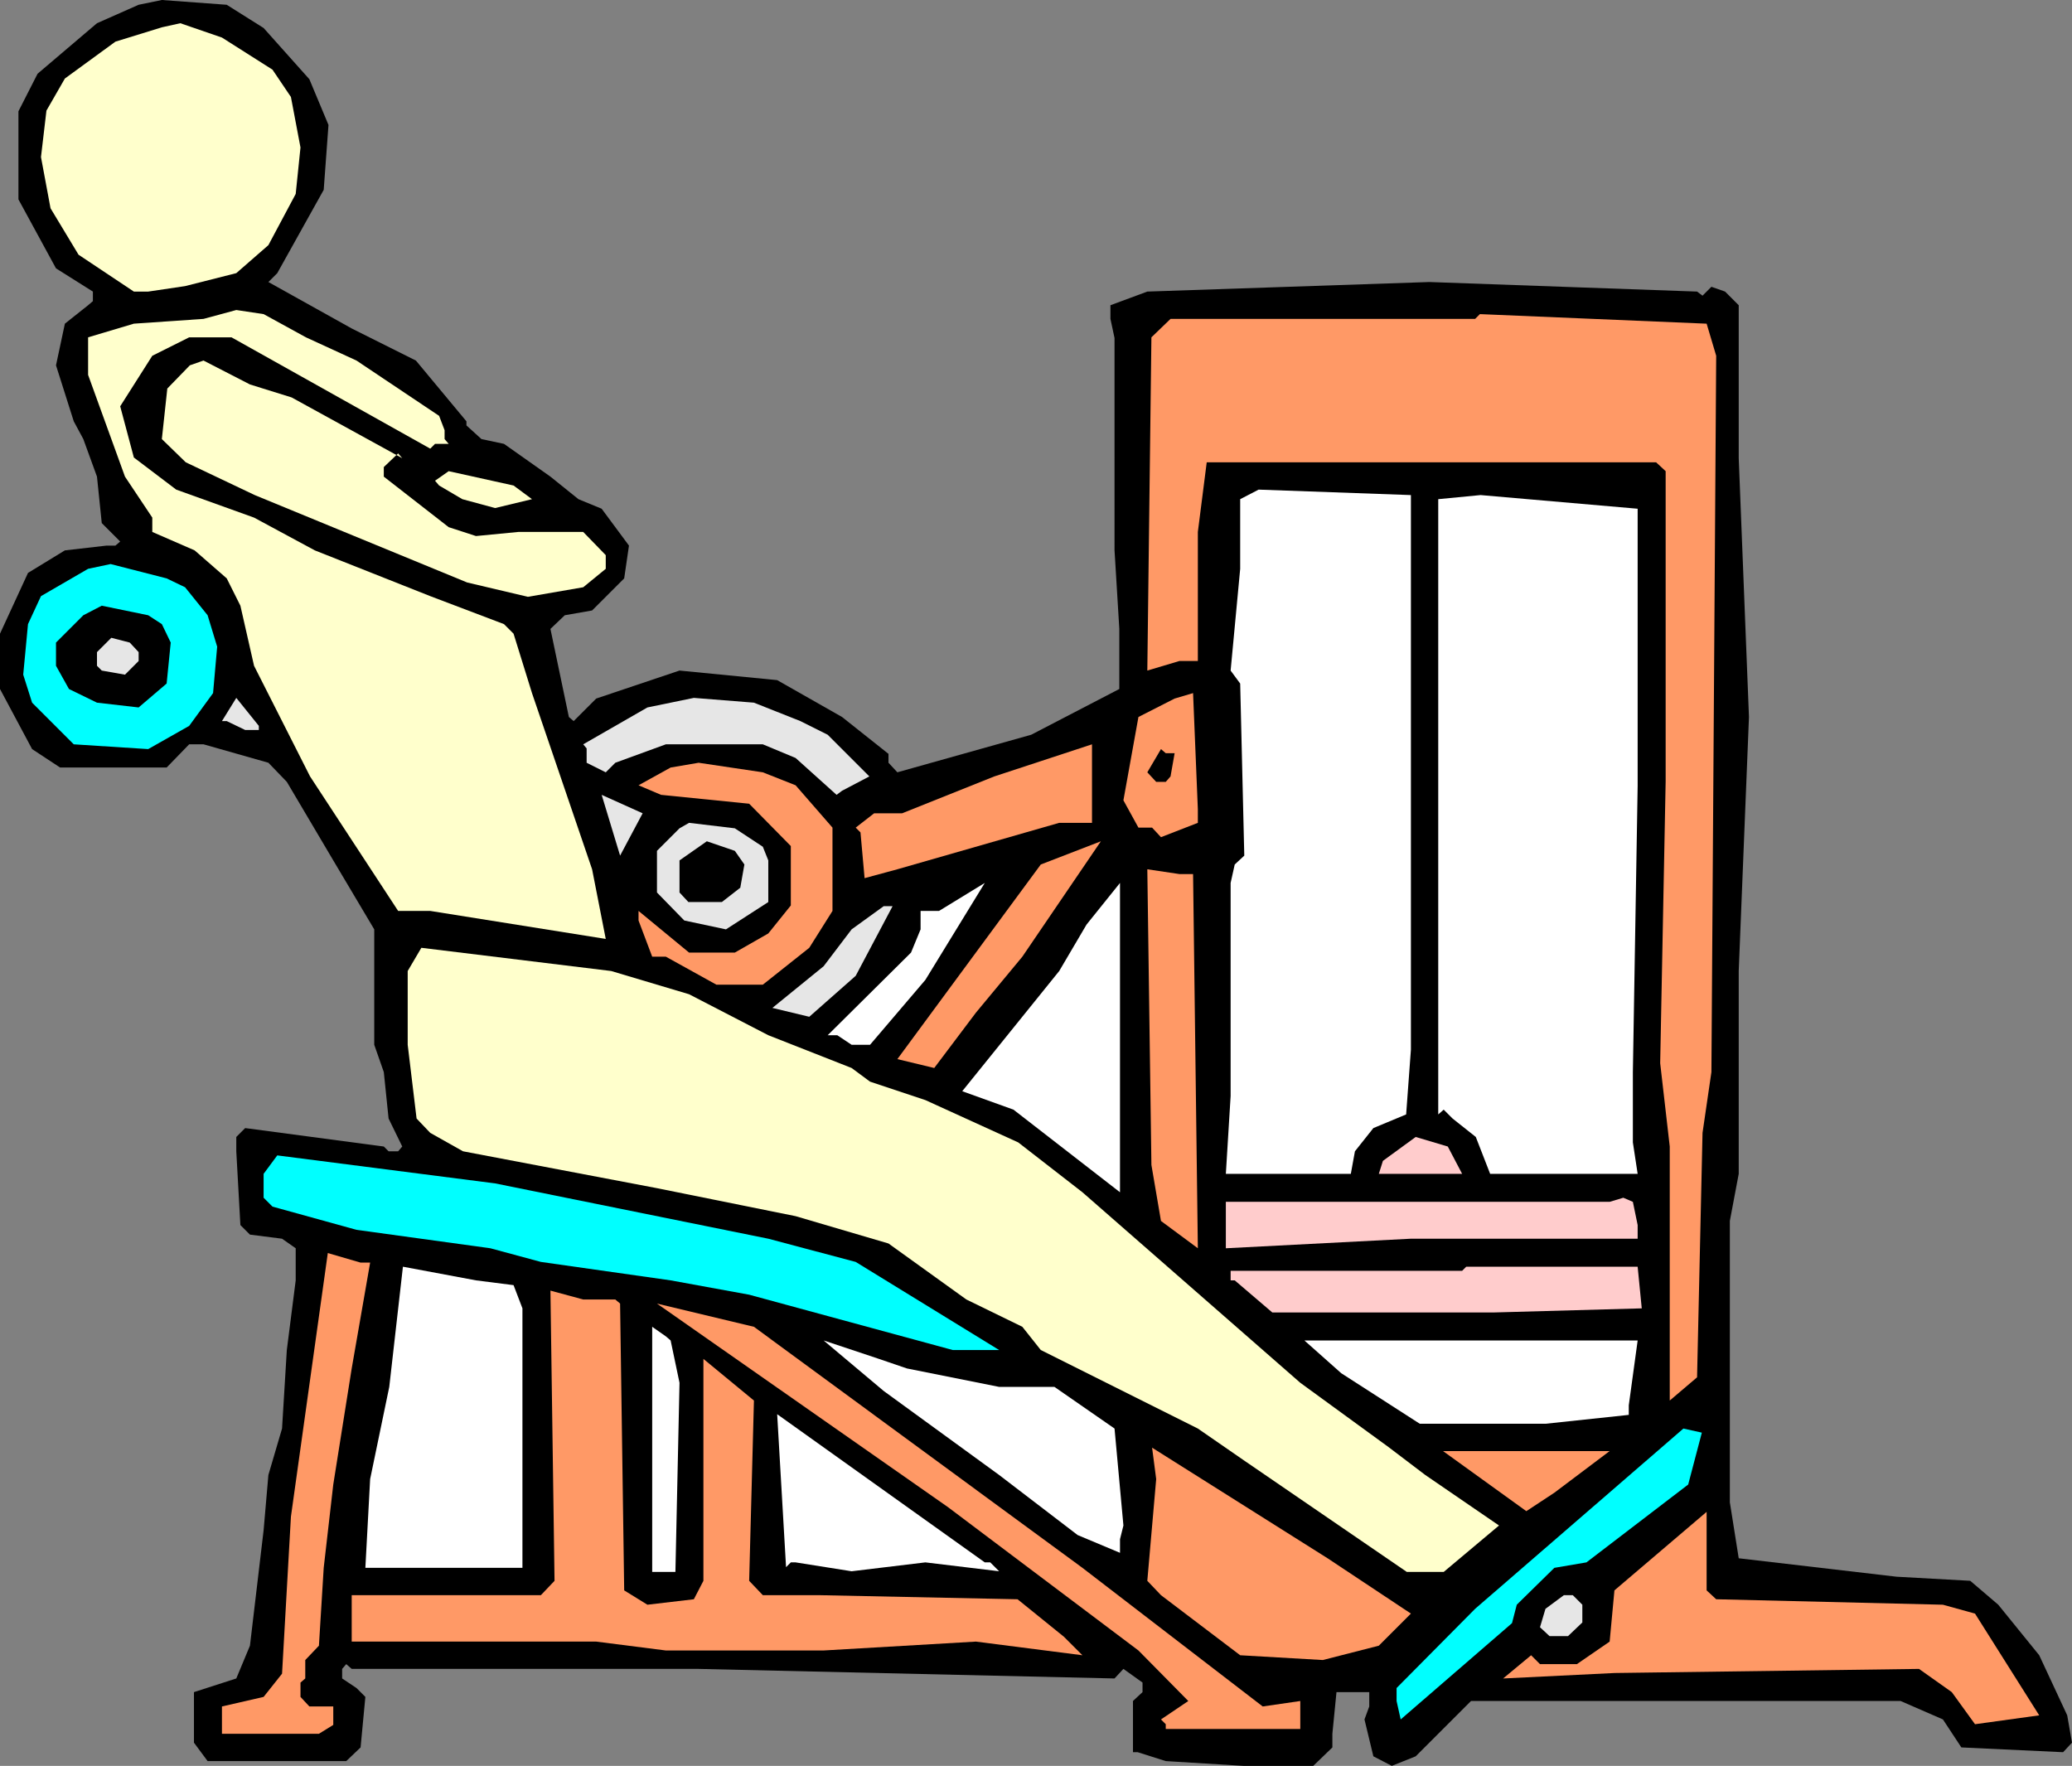
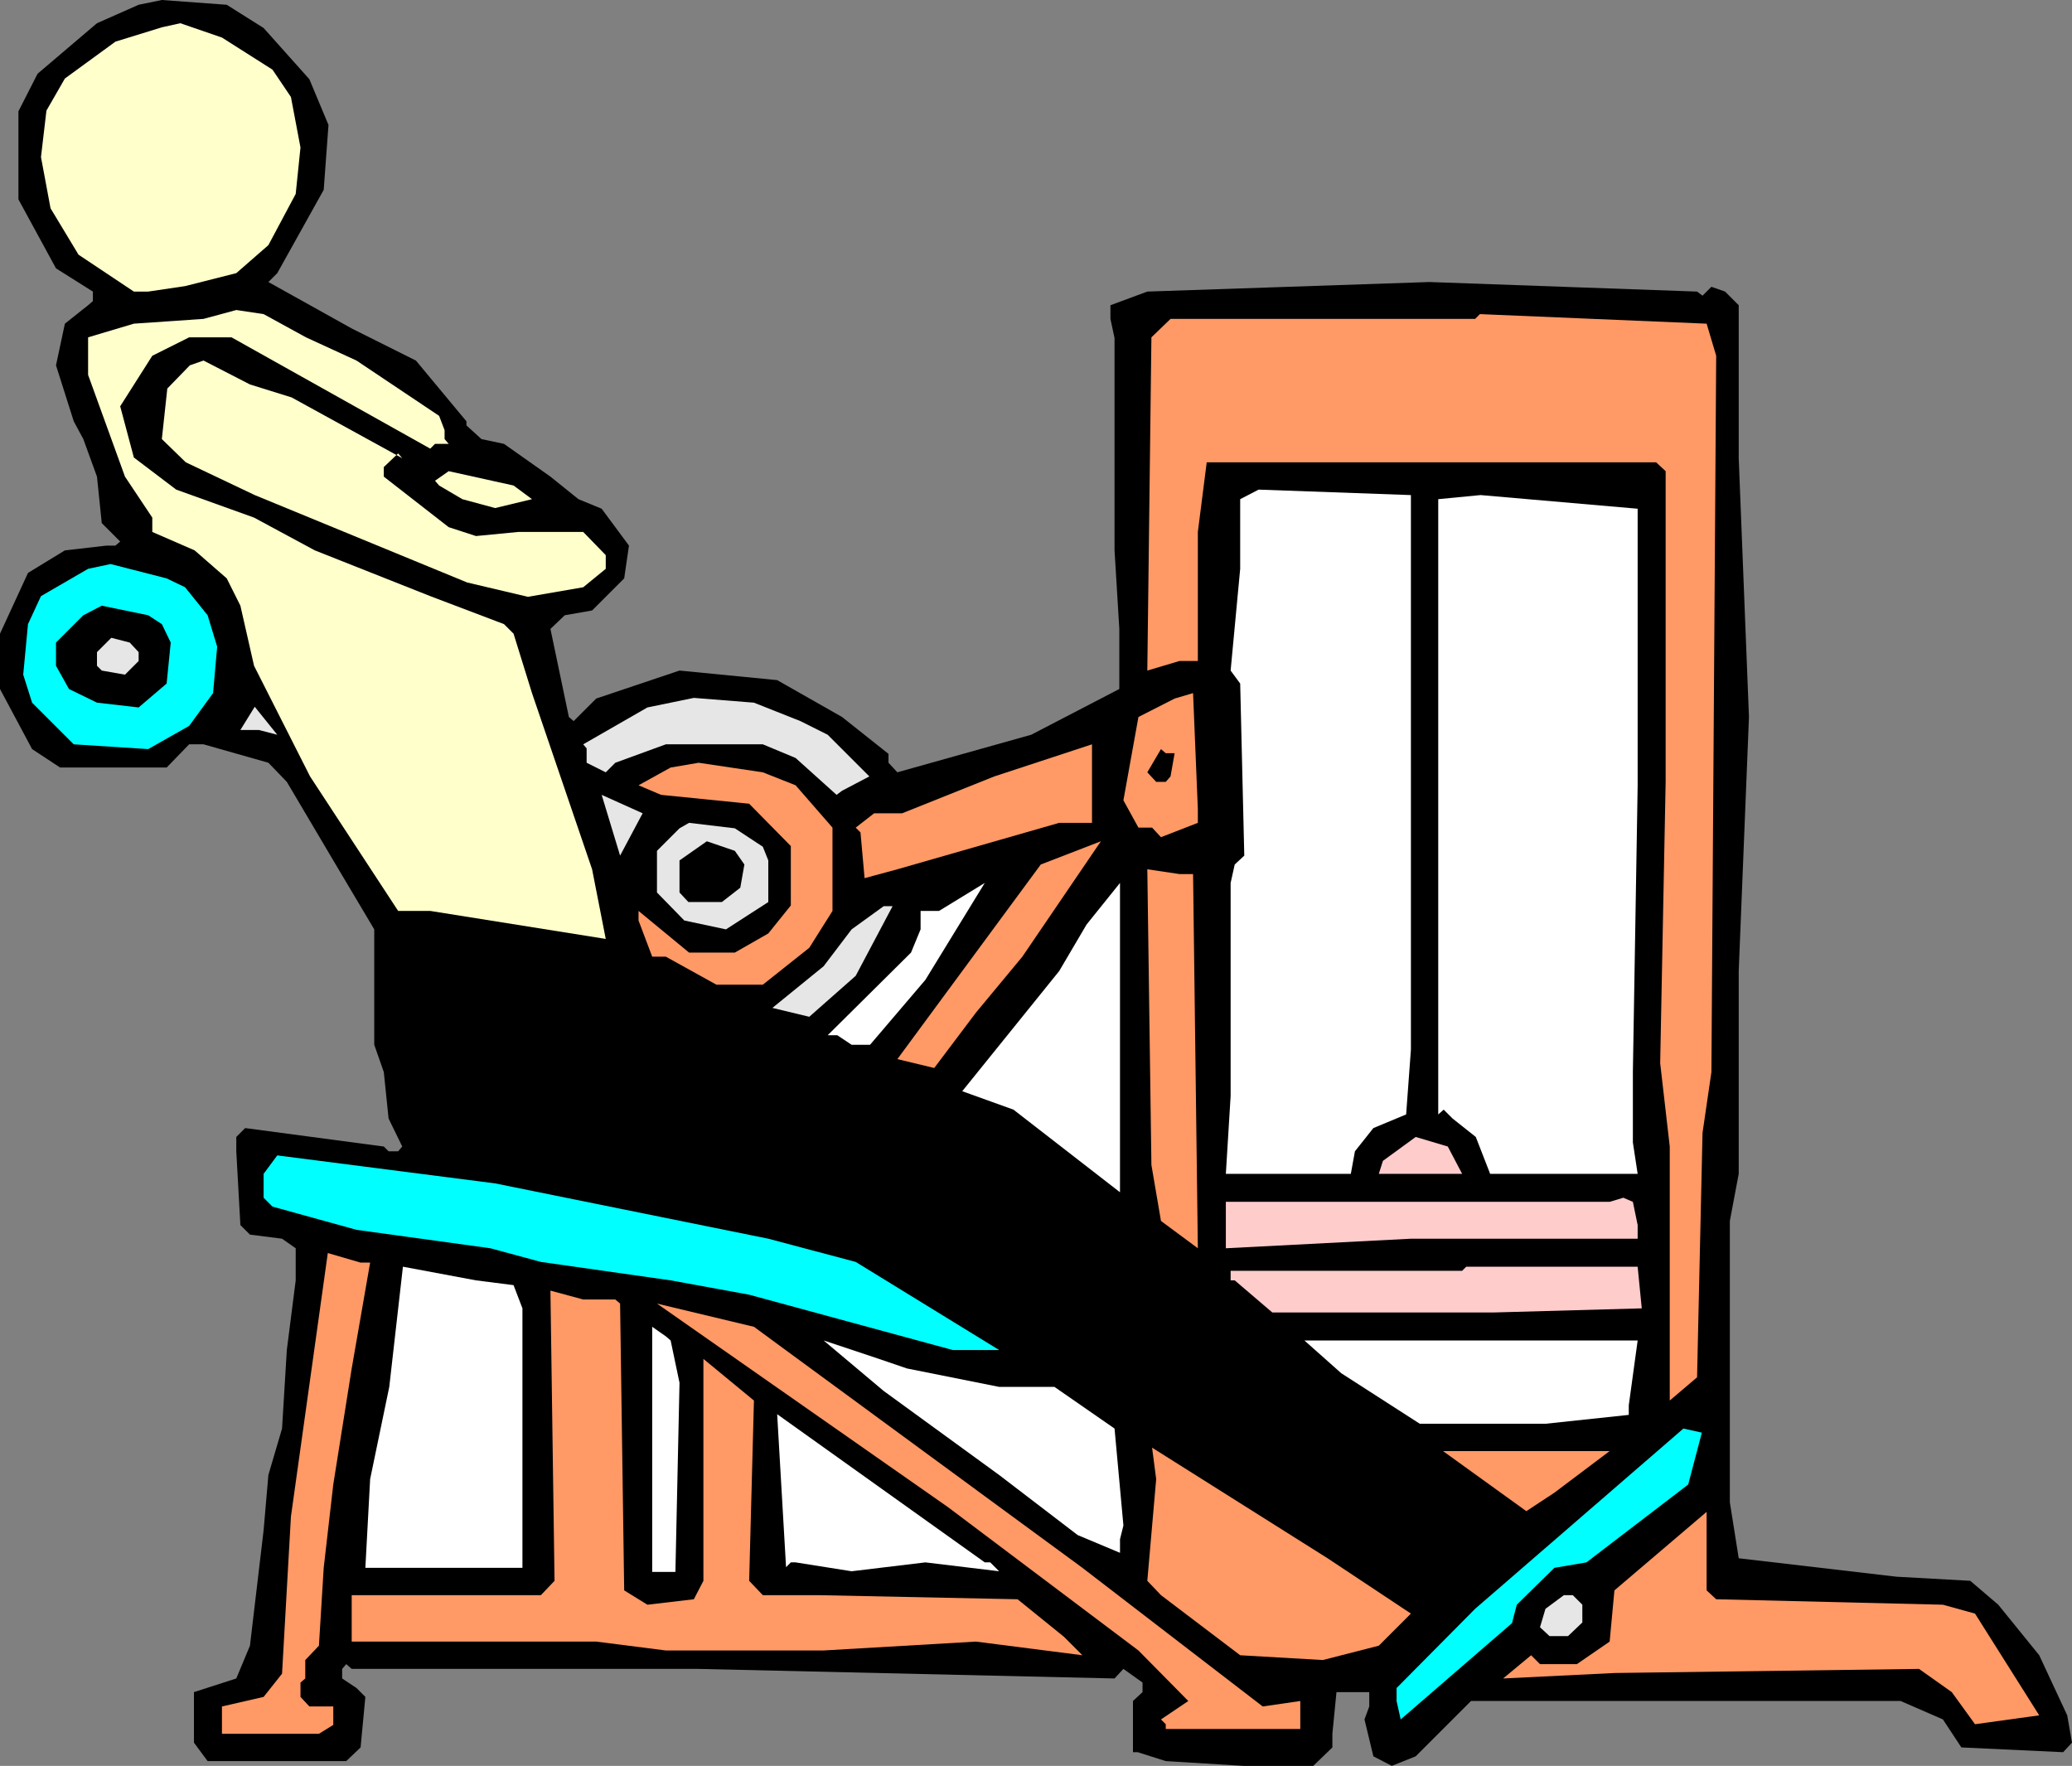
<svg xmlns="http://www.w3.org/2000/svg" xmlns:ns1="http://sodipodi.sourceforge.net/DTD/sodipodi-0.dtd" xmlns:ns2="http://www.inkscape.org/namespaces/inkscape" version="1.0" width="129.724mm" height="110.569mm" id="svg43" ns1:docname="Lower Back 03.wmf">
  <rect width="100%" height="100%" fill="#808080" stroke="none" />
  <ns1:namedview id="namedview43" pagecolor="#ffffff" bordercolor="#000000" borderopacity="0.25" ns2:showpageshadow="2" ns2:pageopacity="0.0" ns2:pagecheckerboard="0" ns2:deskcolor="#d1d1d1" ns2:document-units="mm" />
  <defs id="defs1">
    <pattern id="WMFhbasepattern" patternUnits="userSpaceOnUse" width="6" height="6" x="0" y="0" />
  </defs>
  <path style="fill:#000000;fill-opacity:1;fill-rule:evenodd;stroke:none" d="m 62.378,6.626 10.827,12.12 4.525,10.827 -1.131,15.352 -10.989,19.715 -2.101,2.101 19.715,10.989 15.19,7.595 11.958,14.382 v 0.97 l 3.555,3.232 5.333,1.131 10.989,7.757 6.626,5.333 5.494,2.262 6.464,8.726 -1.131,7.757 -7.595,7.595 -6.464,1.131 -3.394,3.232 4.363,20.846 1.131,0.97 5.333,-5.333 19.715,-6.626 23.109,2.262 15.352,8.726 10.989,8.726 v 2.101 l 2.101,2.262 31.674,-8.888 20.846,-10.827 v -14.221 l -1.131,-18.584 V 79.992 l -0.97,-4.525 v -3.232 l 8.726,-3.232 66.741,-2.262 63.347,2.262 1.293,0.97 2.101,-2.101 3.232,1.131 3.232,3.232 v 36.198 l 2.424,61.246 -2.424,60.115 v 47.995 l -2.101,11.15 v 66.579 l 2.101,13.251 37.33,4.363 17.453,0.97 6.626,5.656 9.696,11.958 6.626,14.221 1.131,6.464 -2.101,2.262 -24.078,-1.131 -4.363,-6.626 -10.019,-4.363 H 348.086 l -13.09,13.09 -5.656,2.262 -4.363,-2.262 -2.101,-8.726 1.131,-3.07 v -3.394 h -7.757 l -0.97,9.858 v 3.232 l -4.525,4.363 h -16.483 l -18.422,-1.131 -6.626,-2.101 h -1.131 v -12.12 l 2.262,-2.101 v -2.262 l -4.525,-3.232 -2.101,2.262 -98.414,-2.262 H 83.224 l -1.293,-1.131 -0.97,1.131 v 2.262 l 3.394,2.262 2.101,2.101 -1.131,11.958 -3.394,3.232 H 49.126 L 45.894,412.403 V 400.445 l 10.019,-3.232 3.232,-7.757 3.232,-27.31 1.131,-13.09 3.232,-10.989 1.131,-18.584 2.101,-16.483 v -7.595 l -3.232,-2.262 -7.595,-0.97 -2.262,-2.262 -0.97,-17.453 v -3.394 l 2.101,-2.101 32.805,4.363 1.131,1.131 h 2.262 l 0.97,-1.131 -3.232,-6.626 -1.131,-10.989 -2.262,-6.464 v -27.31 l -9.696,-16.322 -10.989,-18.584 -4.363,-4.525 -15.352,-4.363 H 44.763 l -5.333,5.494 H 14.221 L 7.595,177.275 0,163.054 v -13.09 l 6.626,-14.382 8.726,-5.333 9.858,-1.131 h 2.101 l 1.131,-0.97 -4.363,-4.363 -1.131,-10.989 -3.232,-8.888 -2.262,-4.202 -4.202,-13.251 2.101,-9.858 5.494,-4.363 1.131,-0.97 V 69.003 L 13.251,63.509 4.363,47.187 V 26.341 L 8.888,17.453 22.947,5.494 32.805,1.131 38.299,0 53.651,1.131 Z" id="path1" />
  <path style="fill:#ffffcc;fill-opacity:1;fill-rule:evenodd;stroke:none" d="m 64.478,16.483 4.363,6.464 2.262,11.958 -1.131,10.989 -6.464,12.12 -7.595,6.626 -12.12,3.07 -8.726,1.293 H 31.674 L 18.584,60.277 11.958,49.288 9.696,37.168 10.989,26.179 15.352,18.584 27.31,9.858 38.299,6.464 42.662,5.494 52.52,8.888 Z" id="path2" />
  <path style="fill:#ffffcc;fill-opacity:1;fill-rule:evenodd;stroke:none" d="m 72.397,79.83 11.958,5.494 19.554,13.09 1.293,3.394 v 2.101 l 0.97,1.131 h -3.232 l -1.131,1.131 L 54.782,79.83 H 44.763 l -8.726,4.363 -7.595,11.958 3.232,12.12 10.019,7.595 18.422,6.626 14.382,7.757 27.31,10.827 17.453,6.626 2.262,2.262 4.363,14.059 14.221,41.693 3.232,16.483 -41.531,-6.626 h -7.595 l -20.846,-31.835 -13.251,-26.179 -3.232,-14.221 -3.232,-6.464 -7.595,-6.626 -10.019,-4.363 v -3.394 l -6.464,-9.696 -8.726,-24.078 v -8.888 l 10.827,-3.232 16.483,-1.131 7.757,-2.101 6.464,0.97 z" id="path3" />
  <path style="fill:#ff9966;fill-opacity:1;fill-rule:evenodd;stroke:none" d="m 406.1,84.194 -1.131,169.518 -2.101,14.382 -1.293,57.853 -6.464,5.494 v -60.115 l -2.262,-19.715 1.293,-66.741 v -73.366 l -2.262,-2.101 H 285.547 l -2.101,16.483 v 30.542 h -4.363 l -7.595,2.262 0.97,-78.861 4.525,-4.363 h 72.074 l 1.131,-1.131 53.651,2.262 z" id="path4" />
  <path style="fill:#ffffcc;fill-opacity:1;fill-rule:evenodd;stroke:none" d="m 69.003,94.051 26.179,14.382 -0.97,-1.131 -3.394,3.232 v 2.262 l 15.352,11.958 6.464,2.101 10.019,-0.97 h 15.352 l 5.333,5.494 v 3.232 l -5.333,4.363 -13.09,2.262 -14.382,-3.394 -50.258,-20.685 -16.322,-7.757 -5.656,-5.494 1.293,-11.958 5.333,-5.494 3.232,-1.131 10.989,5.656 z" id="path5" />
  <path style="fill:#ffffcc;fill-opacity:1;fill-rule:evenodd;stroke:none" d="m 125.886,118.13 -8.726,2.101 -7.757,-2.101 -5.494,-3.232 -0.97,-1.131 3.232,-2.262 15.352,3.394 z" id="path6" />
  <path style="fill:#ffffff;fill-opacity:1;fill-rule:evenodd;stroke:none" d="m 333.865,248.379 -1.131,15.352 -7.757,3.232 -4.363,5.494 -0.97,5.333 h -29.573 l 1.131,-18.422 V 208.949 l 0.97,-4.363 2.262,-2.101 -0.97,-40.723 -2.262,-3.07 2.262,-24.078 v -16.483 l 4.363,-2.262 36.037,1.293 z" id="path7" />
  <path style="fill:#ffffff;fill-opacity:1;fill-rule:evenodd;stroke:none" d="m 387.516,148.834 v 37.168 l -1.131,67.71 v 16.645 l 1.131,7.434 H 352.611 l -3.394,-8.726 -5.494,-4.363 -2.101,-2.101 -1.293,1.131 V 118.13 l 10.019,-0.97 37.168,3.232 z" id="path8" />
  <path style="fill:#00ffff;fill-opacity:1;fill-rule:evenodd;stroke:none" d="m 43.794,138.976 5.333,6.626 2.262,7.434 -0.97,10.989 -5.656,7.757 -9.696,5.494 -17.614,-1.131 -9.858,-9.858 -2.101,-6.626 1.131,-11.958 3.07,-6.626 11.15,-6.464 5.333,-1.131 13.251,3.394 z" id="path9" />
  <path style="fill:#000000;fill-opacity:1;fill-rule:evenodd;stroke:none" d="m 38.299,147.702 2.101,4.363 -0.97,9.696 -6.626,5.656 -9.858,-1.131 -6.626,-3.232 -3.07,-5.494 v -5.494 l 6.464,-6.464 4.363,-2.262 10.989,2.262 z" id="path10" />
  <path style="fill:#e6e6e6;fill-opacity:1;fill-rule:evenodd;stroke:none" d="m 32.805,154.328 v 2.101 l -3.232,3.232 -5.494,-0.97 -1.131,-1.131 v -3.232 l 3.394,-3.394 4.363,1.131 z" id="path11" />
  <path style="fill:#ff9966;fill-opacity:1;fill-rule:evenodd;stroke:none" d="m 283.446,194.728 -8.726,3.394 -2.101,-2.262 h -3.232 l -3.555,-6.464 3.555,-19.715 8.565,-4.363 4.363,-1.293 1.131,27.472 z" id="path12" />
-   <path style="fill:#e6e6e6;fill-opacity:1;fill-rule:evenodd;stroke:none" d="m 61.246,172.75 h -3.232 l -4.363,-2.101 h -1.131 l 3.394,-5.494 5.333,6.626 z" id="path13" />
+   <path style="fill:#e6e6e6;fill-opacity:1;fill-rule:evenodd;stroke:none" d="m 61.246,172.75 h -3.232 h -1.131 l 3.394,-5.494 5.333,6.626 z" id="path13" />
  <path style="fill:#e6e6e6;fill-opacity:1;fill-rule:evenodd;stroke:none" d="m 189.395,170.65 6.464,3.232 9.858,9.858 -6.464,3.394 -1.293,0.97 -9.696,-8.726 -7.757,-3.232 h -22.947 l -11.958,4.363 -2.262,2.262 -4.525,-2.262 v -3.394 l -0.808,-0.97 15.19,-8.726 10.989,-2.262 14.221,1.131 z" id="path14" />
  <path style="fill:#ff9966;fill-opacity:1;fill-rule:evenodd;stroke:none" d="m 250.641,194.728 -38.299,10.989 -7.757,2.101 -0.97,-10.827 -1.131,-1.131 4.363,-3.394 h 6.626 l 21.816,-8.726 23.109,-7.595 v 18.584 z" id="path15" />
  <path style="fill:#000000;fill-opacity:1;fill-rule:evenodd;stroke:none" d="m 277.952,178.245 -0.97,5.494 -1.131,1.293 h -2.262 l -2.101,-2.262 3.232,-5.494 1.131,0.97 z" id="path16" />
  <path style="fill:#ff9966;fill-opacity:1;fill-rule:evenodd;stroke:none" d="m 188.264,185.84 8.726,10.019 v 19.715 l -5.494,8.726 -10.989,8.726 h -10.989 l -11.958,-6.626 h -3.232 l -3.232,-8.565 v -2.262 l 11.958,9.858 h 10.827 l 7.918,-4.525 5.333,-6.626 V 200.222 l -9.858,-10.019 -20.846,-2.101 -5.333,-2.262 7.595,-4.202 6.626,-1.131 15.19,2.262 z" id="path17" />
  <path style="fill:#e6e6e6;fill-opacity:1;fill-rule:evenodd;stroke:none" d="m 146.733,202.485 -4.363,-14.382 9.696,4.363 z" id="path18" />
  <path style="fill:#e6e6e6;fill-opacity:1;fill-rule:evenodd;stroke:none" d="m 180.507,200.384 1.293,3.232 v 9.858 l -10.019,6.464 -9.858,-2.101 -6.464,-6.626 v -9.858 l 5.333,-5.333 2.262,-1.293 10.827,1.293 z" id="path19" />
  <path style="fill:#000000;fill-opacity:1;fill-rule:evenodd;stroke:none" d="m 176.144,204.586 -0.97,5.494 -4.363,3.394 h -7.918 l -2.101,-2.262 v -7.595 l 6.464,-4.525 6.626,2.262 z" id="path20" />
  <path style="fill:#ff9966;fill-opacity:1;fill-rule:evenodd;stroke:none" d="m 230.926,239.653 -9.858,13.09 -8.726,-2.101 33.936,-46.056 14.221,-5.494 -18.584,27.31 z" id="path21" />
  <path style="fill:#ff9966;fill-opacity:1;fill-rule:evenodd;stroke:none" d="m 282.315,206.848 1.131,88.557 -8.726,-6.464 -2.262,-13.251 -0.97,-69.973 7.595,1.131 z" id="path22" />
  <path style="fill:#ffffff;fill-opacity:1;fill-rule:evenodd;stroke:none" d="m 205.878,247.248 h -4.363 l -3.394,-2.262 h -2.262 l 19.715,-19.554 2.262,-5.494 v -4.363 h 4.363 l 10.827,-6.626 -14.059,22.947 z" id="path23" />
  <path style="fill:#ffffff;fill-opacity:1;fill-rule:evenodd;stroke:none" d="m 265.024,282.154 -25.21,-19.554 -12.12,-4.363 22.947,-28.442 6.464,-10.989 7.918,-9.858 z" id="path24" />
  <path style="fill:#e6e6e6;fill-opacity:1;fill-rule:evenodd;stroke:none" d="m 202.485,230.927 -10.989,9.696 -8.726,-2.101 12.12,-9.858 6.626,-8.726 7.595,-5.494 h 2.101 z" id="path25" />
-   <path style="fill:#ffffcc;fill-opacity:1;fill-rule:evenodd;stroke:none" d="m 163.054,235.29 18.746,9.696 19.715,7.757 4.363,3.232 13.09,4.363 21.978,10.019 15.19,11.797 51.55,45.086 20.846,15.19 8.726,6.626 17.453,11.958 -13.09,10.989 h -8.726 l -38.461,-26.341 -10.989,-7.595 -37.168,-18.584 -4.363,-5.494 -13.251,-6.464 -18.422,-13.251 -21.978,-6.464 -32.805,-6.626 -45.894,-8.726 -7.757,-4.363 -3.232,-3.394 -2.101,-17.453 v -17.453 l 3.232,-5.494 44.925,5.494 z" id="path26" />
  <path style="fill:#ffcccc;fill-opacity:1;fill-rule:evenodd;stroke:none" d="m 345.985,277.791 h -19.715 l 0.97,-3.07 7.757,-5.656 7.595,2.262 z" id="path27" />
  <path style="fill:#00ffff;fill-opacity:1;fill-rule:evenodd;stroke:none" d="m 181.8,293.143 20.685,5.494 33.936,20.846 h -10.989 l -48.157,-13.09 -18.584,-3.394 -30.704,-4.363 -11.958,-3.232 -31.674,-4.363 -19.877,-5.494 -2.101,-2.101 v -5.656 l 3.232,-4.363 51.55,6.626 z" id="path28" />
  <path style="fill:#ffcccc;fill-opacity:1;fill-rule:evenodd;stroke:none" d="m 387.516,289.911 v 3.232 h -53.651 l -43.794,2.262 v -10.989 h 90.819 l 3.232,-0.97 2.262,0.97 z" id="path29" />
  <path style="fill:#ff9966;fill-opacity:1;fill-rule:evenodd;stroke:none" d="m 87.587,298.799 -4.363,25.048 -4.363,27.472 -2.262,19.715 -1.131,18.422 -3.232,3.394 v 4.363 l -1.131,0.97 v 3.394 l 2.101,2.262 h 5.656 v 4.363 l -3.394,2.101 H 52.52 v -6.464 l 9.858,-2.262 4.363,-5.494 2.101,-37.168 8.726,-62.378 7.757,2.262 z" id="path30" />
  <path style="fill:#ffffff;fill-opacity:1;fill-rule:evenodd;stroke:none" d="m 121.523,304.131 2.101,5.494 v 61.408 H 86.456 l 1.131,-21.008 4.525,-21.816 3.232,-28.442 17.291,3.232 z" id="path31" />
  <path style="fill:#ffcccc;fill-opacity:1;fill-rule:evenodd;stroke:none" d="m 388.486,309.626 -34.906,0.97 h -52.52 l -8.888,-7.595 h -0.97 v -2.262 h 54.782 l 0.97,-0.97 h 40.562 z" id="path32" />
  <path style="fill:#ff9966;fill-opacity:1;fill-rule:evenodd;stroke:none" d="m 145.601,307.525 1.131,0.97 0.97,67.872 5.494,3.394 10.989,-1.293 2.262,-4.363 v -52.52 l 11.958,9.858 -1.131,42.662 3.232,3.394 h 13.251 l 47.026,0.97 10.989,8.888 4.363,4.363 -25.21,-3.232 -36.037,2.101 h -37.33 l -16.483,-2.101 H 83.224 v -10.989 h 44.763 l 3.232,-3.394 -0.97,-68.68 7.757,2.101 z" id="path33" />
  <path style="fill:#ff9966;fill-opacity:1;fill-rule:evenodd;stroke:none" d="m 256.136,371.034 42.662,32.805 8.888,-1.293 v 6.626 h -31.835 v -1.131 l -1.131,-1.131 6.464,-4.363 -11.797,-11.958 -45.086,-33.936 -68.842,-48.157 22.947,5.494 z" id="path34" />
  <path style="fill:#ffffff;fill-opacity:1;fill-rule:evenodd;stroke:none" d="m 158.691,317.221 2.101,10.019 -0.97,44.763 h -5.494 v -58.014 l 3.232,2.262 z" id="path35" />
  <path style="fill:#ffffff;fill-opacity:1;fill-rule:evenodd;stroke:none" d="m 214.605,323.847 21.816,4.363 h 13.09 l 14.221,9.858 2.101,22.947 -0.808,3.232 v 3.232 l -10.019,-4.202 -18.584,-14.221 -27.31,-19.877 -14.221,-11.958 13.09,4.363 z" id="path36" />
  <path style="fill:#ffffff;fill-opacity:1;fill-rule:evenodd;stroke:none" d="m 385.416,332.573 v 2.262 l -19.715,2.101 h -29.734 l -18.584,-11.958 -8.726,-7.757 h 78.861 z" id="path37" />
  <path style="fill:#ffffff;fill-opacity:1;fill-rule:evenodd;stroke:none" d="m 234.32,369.741 2.101,2.101 -17.453,-2.101 -17.453,2.101 -13.251,-2.101 h -1.131 l -1.131,1.131 -2.101,-36.198 49.126,35.067 z" id="path38" />
  <path style="fill:#00ffff;fill-opacity:1;fill-rule:evenodd;stroke:none" d="m 399.475,351.319 -24.078,18.422 -7.595,1.293 -8.888,8.726 -1.131,4.363 -26.341,22.786 -0.97,-4.363 v -3.07 l 18.584,-18.746 49.288,-42.662 4.363,0.97 z" id="path39" />
  <path style="fill:#ff9966;fill-opacity:1;fill-rule:evenodd;stroke:none" d="m 333.865,381.861 -7.595,7.595 -13.251,3.394 -19.554,-1.131 -18.746,-14.221 -3.232,-3.394 2.101,-24.078 -0.97,-7.434 41.531,26.179 z" id="path40" />
  <path style="fill:#ff9966;fill-opacity:1;fill-rule:evenodd;stroke:none" d="m 367.801,353.258 -6.626,4.363 -19.715,-14.221 h 39.43 z" id="path41" />
  <path style="fill:#ff9966;fill-opacity:1;fill-rule:evenodd;stroke:none" d="m 406.1,378.467 53.651,1.293 7.595,2.101 15.19,24.078 -15.19,2.101 -5.494,-7.595 -7.757,-5.494 -72.074,0.97 -26.341,1.293 6.626,-5.494 2.101,2.101 h 8.726 l 7.757,-5.333 1.131,-12.12 21.816,-18.584 v 18.584 z" id="path42" />
  <path style="fill:#e6e6e6;fill-opacity:1;fill-rule:evenodd;stroke:none" d="m 374.427,379.76 v 4.202 l -3.394,3.232 h -4.363 l -2.262,-2.101 1.293,-4.363 4.363,-3.232 h 2.101 z" id="path43" />
</svg>